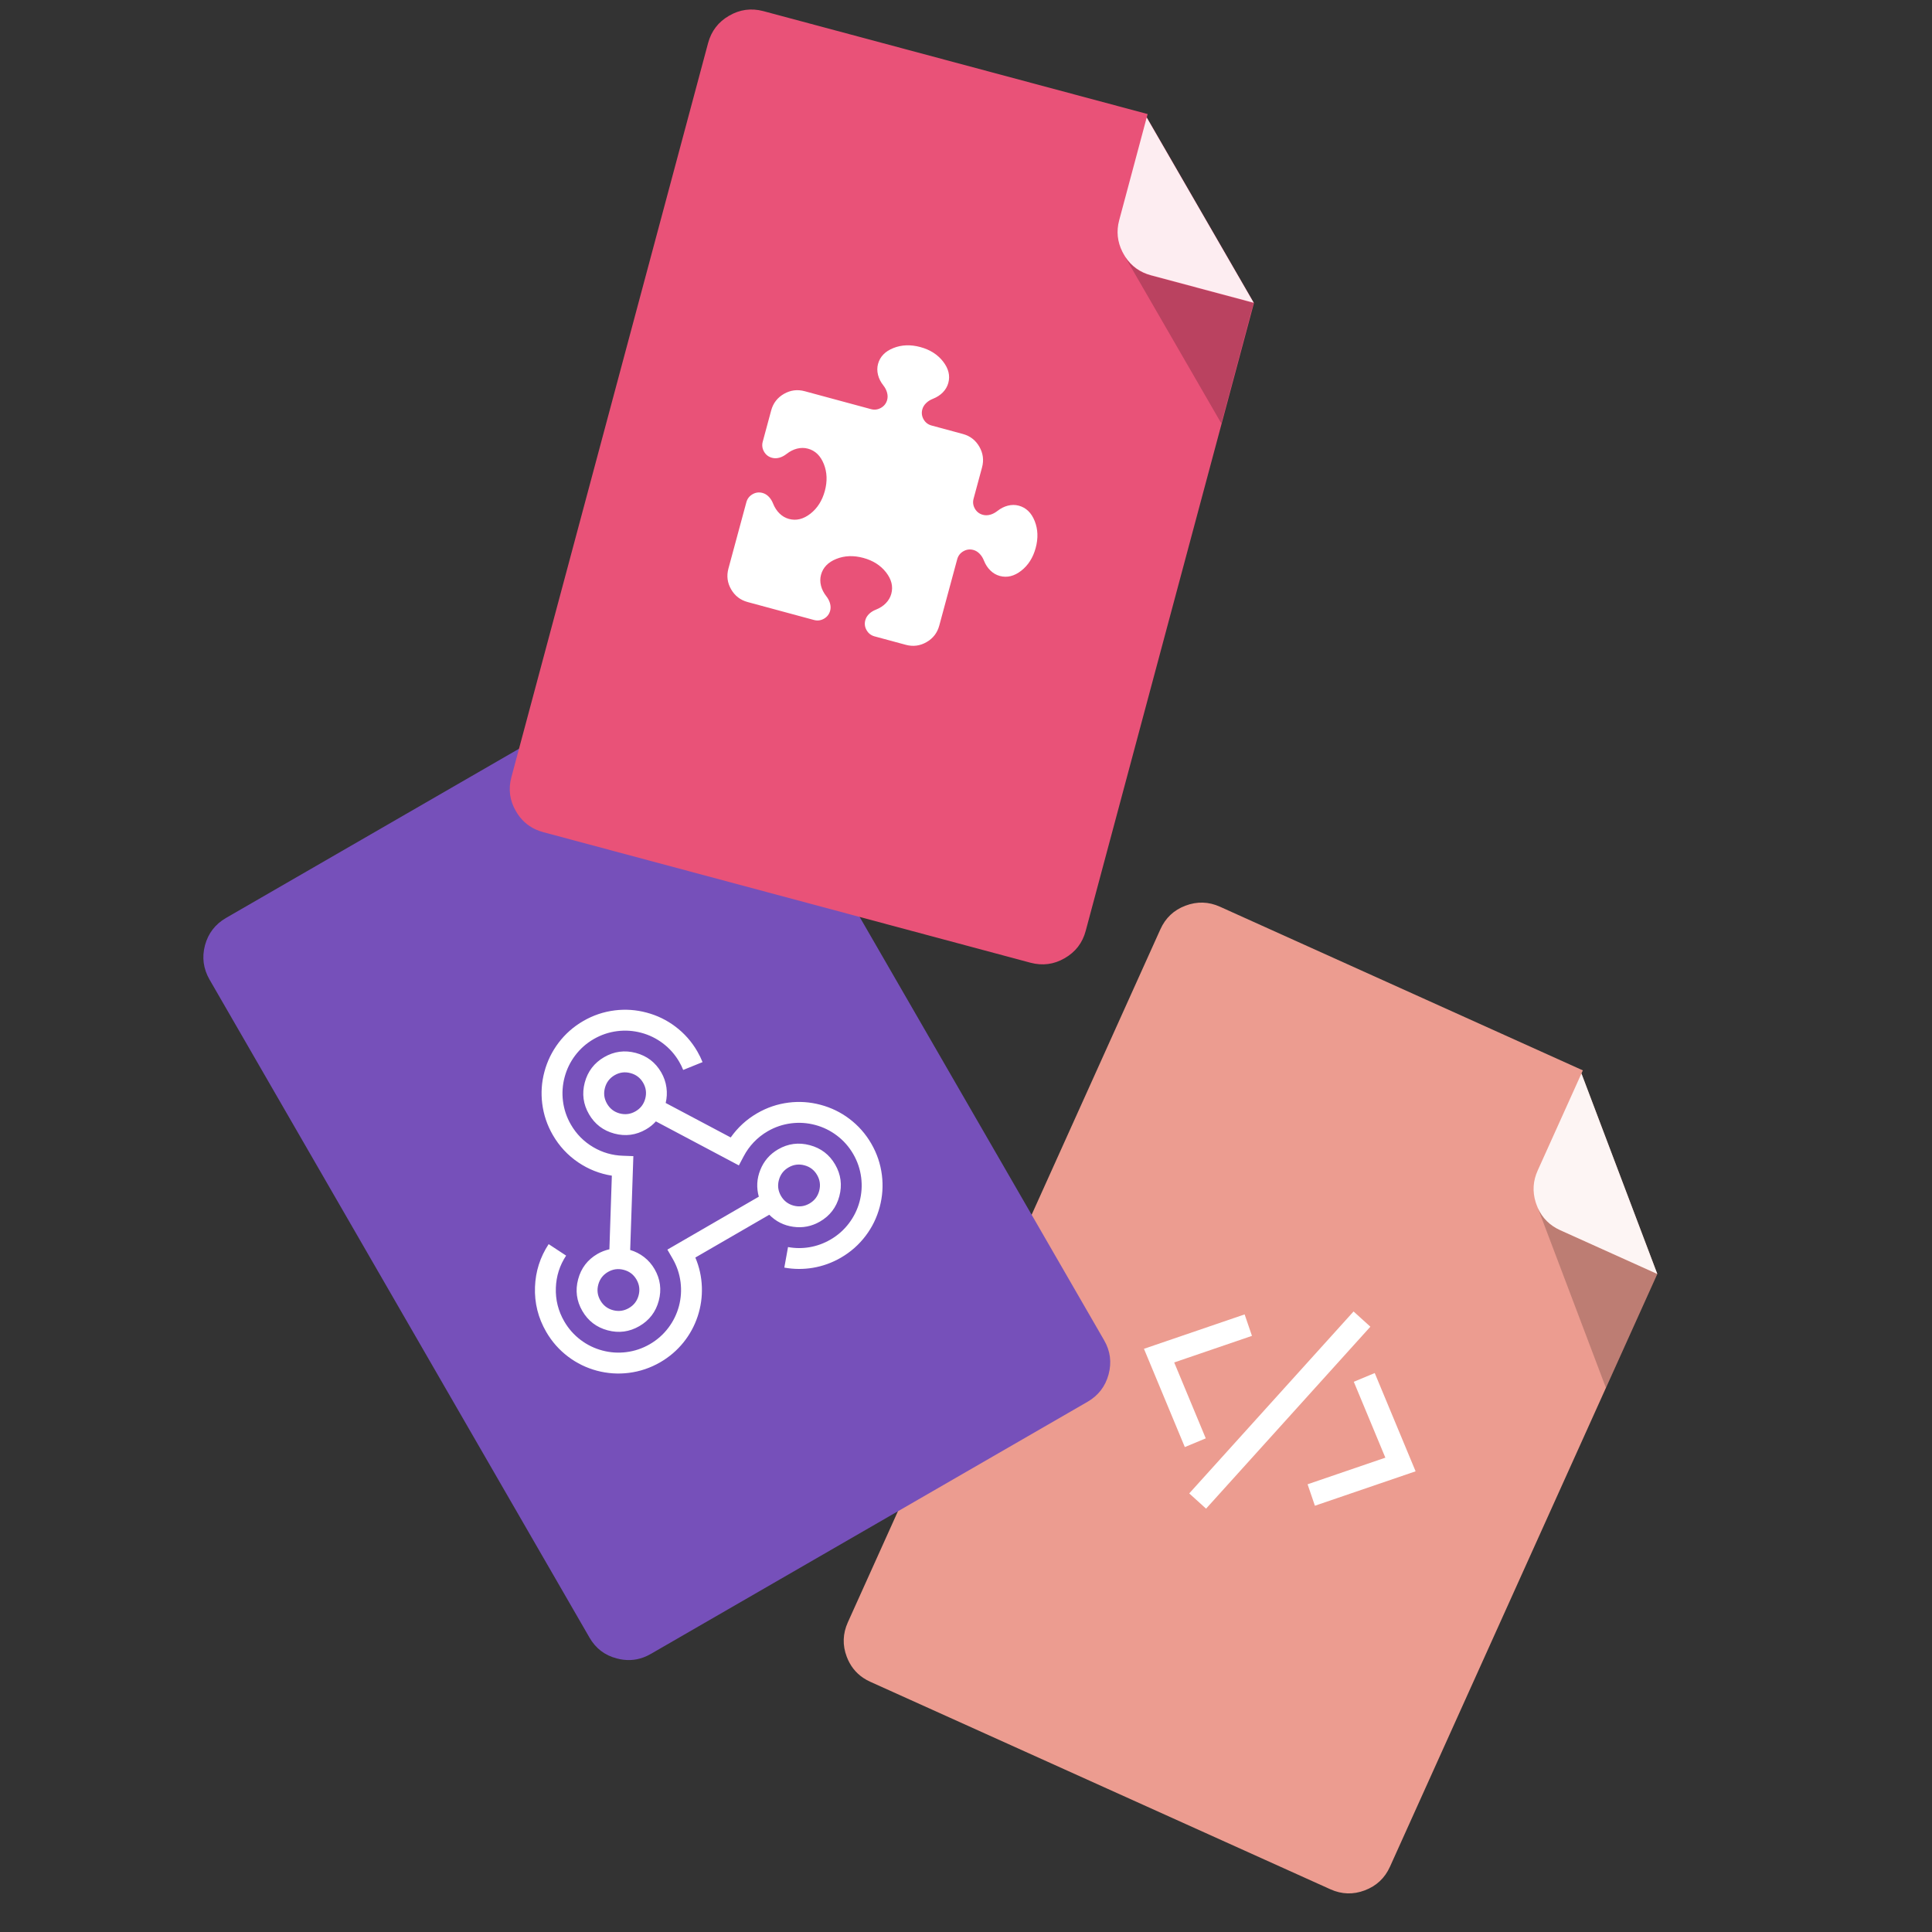
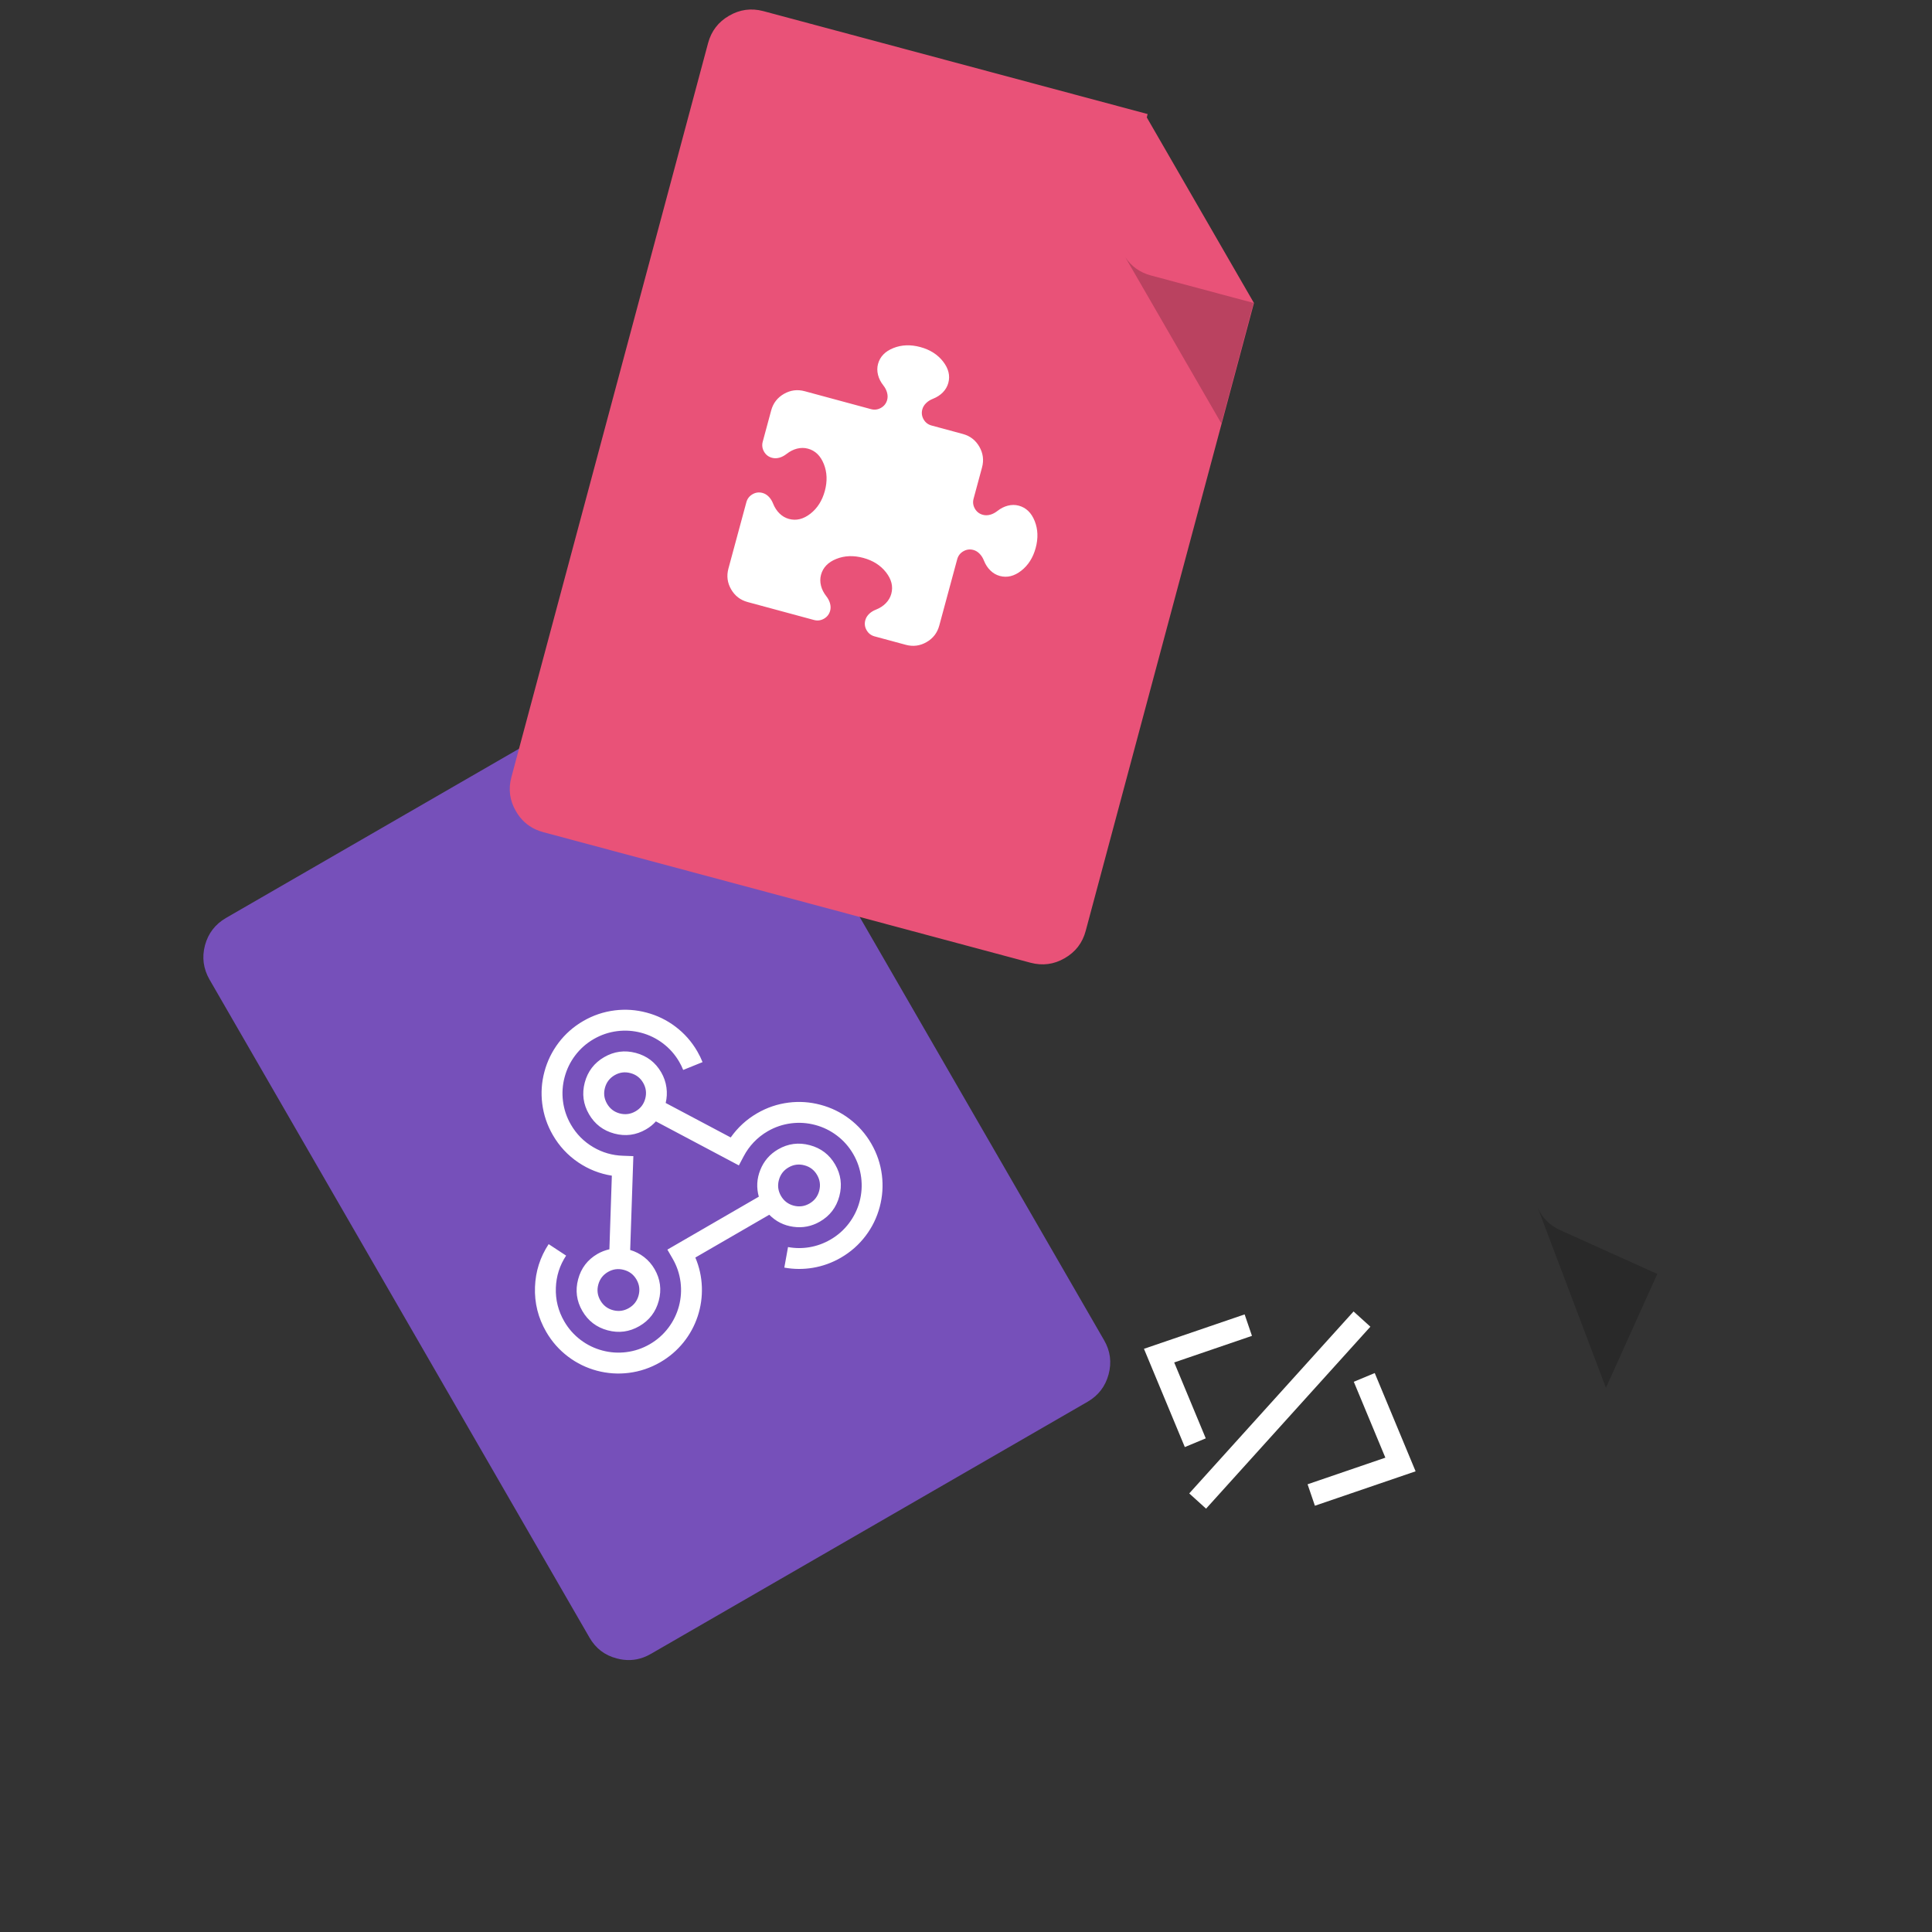
<svg xmlns="http://www.w3.org/2000/svg" xmlns:xlink="http://www.w3.org/1999/xlink" version="1.1" preserveAspectRatio="none" x="0px" y="0px" width="1080px" height="1080px" viewBox="0 0 1080 1080">
  <rect x="0" y="0" width="1080" height="1080" fill="#333333" stroke="none" />
  <defs>
    <g id="Symbol_4_0_Layer0_0_FILL">
-       <path fill="#EC9C90" stroke="none" d=" M 161.85 -468.2 L 161.85 -472 -280.1 -472 Q -300.8 -472 -315.5 -457.3 -330.1 -442.75 -330.1 -421.95 L -330.1 422 Q -330.1 442.8 -315.5 457.4 -304.25 468.65 -289.3 471.25 -284.85 472 -280.1 472 L 280.1 472 Q 300.8 472 315.4 457.4 330.1 442.7 330.1 422 L 330.1 -299.95 161.85 -468.2 Z" />
-     </g>
+       </g>
    <g id="Symbol_3_0_Layer0_0_FILL">
      <path fill="#000000" fill-opacity="0.2" stroke="none" d=" M 75.55 75.5 L 75.55 -63.2 -42.7 -63.2 Q -61.6 -63.2 -75.5 -75.5 L 75.55 75.5 Z" />
    </g>
    <g id="Symbol_2_0_Layer0_0_FILL">
-       <path fill="#FFFFFF" fill-opacity="0.898" stroke="none" d=" M -71.6 67.1 Q -70.5 68.35 -69.4 69.4 -68.3 70.6 -66.85 71.85 -52.85 84.1 -34.1 84.1 L 84.15 84.1 -84.1 -84.15 -84.1 34.1 Q -84.1 53 -71.6 67.1 Z" />
-     </g>
+       </g>
    <g id="Symbol_1_0_Layer0_0_FILL">
      <path fill="#FFFFFF" stroke="none" d=" M 196.95 135.35 L 164.15 100.35 0 254.2 164.2 408.1 197 373.1 70.15 254.2 196.95 135.35 M 417.25 14.75 L 371.6 0 213 493.6 258.7 508.35 417.25 14.75 M 433.15 135.35 L 433.2 135.35 560 254.2 433.2 373.1 465.95 408.1 630.15 254.2 465.95 100.3 433.15 135.35 Z" />
    </g>
    <g id="Symbol_6_0_Layer3_0_FILL">
      <path fill="#7650BA" stroke="none" d=" M 86.95 -135.8 L 87.25 -137 -49.95 -173.75 Q -56.4 -175.45 -62.15 -172.15 -67.9 -168.8 -69.65 -162.35 L -139.85 99.7 Q -141.6 106.15 -138.25 111.85 -135.7 116.3 -131.25 118.35 -129.95 118.95 -128.45 119.35 L 45.45 165.95 Q 51.9 167.65 57.65 164.35 63.45 161 65.15 154.6 L 125.2 -69.6 86.95 -135.8 Z" />
    </g>
    <g id="Symbol_6_0_Layer0_0_FILL">
      <path fill="#FFFFFF" stroke="none" d=" M 448 320 Q 425.85 320 408.5 333.65 391.4 347.1 386 368 L 224 368 224 384 Q 224 403.5 216.45 421.35 209.15 438.6 195.9 451.9 182.6 465.15 165.35 472.45 147.5 480 128 480 108.5 480 90.65 472.45 73.4 465.15 60.15 451.9 46.85 438.6 39.55 421.35 32 403.5 32 384 32 356.25 46.7 332.9 61 310.15 85 298.15 L 70.65 269.5 Q 38.7 285.5 19.6 315.85 0 347 0 384 0 410.05 10.05 433.85 19.75 456.8 37.45 474.55 55.2 492.25 78.15 501.95 101.95 512 128 512 152.05 512 174.3 503.4 195.75 495.05 213.05 479.7 230.2 464.4 241 444.15 252.1 423.4 255 400 L 386 400 Q 391.4 420.95 408.5 434.35 425.85 448 448 448 474.45 448 493.2 429.25 512 410.45 512 384 512 357.55 493.2 338.8 474.45 320 448 320 M 416 384 Q 416 370.75 425.35 361.4 434.75 352 448 352 461.25 352 470.6 361.4 480 370.75 480 384 480 397.25 470.6 406.65 461.25 416 448 416 434.75 416 425.35 406.65 416 397.3 416 384 M 334.4 172.1 Q 342.75 163.3 347.3 152.15 352 140.6 352 128 352 101.55 333.25 82.75 314.5 64 288 64 261.55 64 242.75 82.75 224 101.55 224 128 224 154.5 242.75 173.25 261.5 192 288 192 298.2 192 307.25 189 L 383.55 311.15 397.15 302.65 Q 408.4 295.6 421.1 291.85 434.25 288 448.05 288 467.55 288 485.4 295.55 502.65 302.85 515.95 316.15 529.2 329.4 536.5 346.65 544.05 364.5 544.05 384 544.05 403.5 536.5 421.35 529.2 438.6 515.95 451.9 502.65 465.15 485.4 472.45 467.55 480 448.05 480 430.55 480 414.45 474 398.8 468.15 386.05 457.3 L 365.35 481.7 Q 382.35 496.15 403.2 503.95 424.75 512 448 512 474.05 512 497.85 501.95 520.8 492.25 538.5 474.55 556.25 456.8 565.95 433.85 576 410.05 576 384 576 357.95 565.95 334.15 556.25 311.2 538.5 293.5 520.8 275.75 497.85 266.05 474.05 256 448 256 419.85 256 394.2 267.8 L 334.4 172.1 M 310.6 105.4 Q 320 114.75 320 128 320 141.25 310.6 150.65 301.25 160 288 160 274.75 160 265.35 150.65 256 141.3 256 128 256 114.75 265.35 105.4 274.75 96 288 96 301.25 96 310.6 105.4 M 378.5 37.5 Q 360.8 19.75 337.85 10.05 314.05 0 288 0 261.95 0 238.15 10.05 215.2 19.8 197.45 37.5 179.75 55.2 170.05 78.15 160 101.95 160 128 160 157.5 172.75 183.85 185.15 209.35 207.1 227.2 L 147.3 323 Q 137.35 320 128 320 101.5 320 82.75 338.8 64 357.55 64 384 64 410.5 82.75 429.25 101.5 448 128 448 154.5 448 173.25 429.25 192 410.5 192 384 192 371.4 187.3 359.85 182.7 348.7 174.35 339.9 L 250.65 217.8 237.15 209.3 Q 216.4 196.4 204.4 175.2 192 153.35 192 128 192 108.5 199.55 90.65 206.85 73.4 220.15 60.15 233.4 46.85 250.65 39.55 268.5 32 288 32 307.5 32 325.35 39.55 342.6 46.85 355.9 60.15 369.15 73.4 376.45 90.65 384 108.5 384 128 384 135.5 383 141.7 L 414.7 146.2 Q 416 137.55 416 127.9 416 101.9 405.95 78.15 396.25 55.2 378.5 37.5 M 96 384 Q 96 370.75 105.35 361.4 114.75 352 128 352 141.25 352 150.6 361.4 160 370.75 160 384 160 397.25 150.6 406.65 141.25 416 128 416 114.75 416 105.35 406.65 96 397.3 96 384 Z" />
    </g>
    <g id="Symbol_7_0_Layer4_0_FILL">
      <path fill="#E95278" stroke="none" d=" M 86.95 -135.8 L 87.25 -137 -49.95 -173.75 Q -56.4 -175.45 -62.15 -172.1 -67.9 -168.8 -69.65 -162.35 L -139.85 99.65 Q -141.6 106.1 -138.25 111.85 -135.7 116.3 -131.25 118.35 -129.95 118.95 -128.45 119.35 L 45.45 165.95 Q 51.9 167.65 57.6 164.35 63.45 161 65.15 154.55 L 125.2 -69.55 86.95 -135.8 Z" />
    </g>
    <g id="Symbol_7_0_Layer0_0_FILL">
      <path fill="#FFFFFF" stroke="none" d=" M 384 176 Q 384 156.15 369.95 142.05 355.9 128 336 128 L 279.2 128 Q 269.55 128 262.8 121.25 256 114.45 256 104.85 256 98.25 259.85 92 263.25 86.4 269.2 82 278.05 75.35 282.95 66.75 288 57.8 288 48 288 28.15 269.2 14.05 250.45 0 224 0 197.5 0 178.75 14.05 160 28.15 160 48 160 57.8 165.05 66.75 169.9 75.4 178.8 82 184.7 86.4 188.15 92.05 192 98.3 192 104.85 192 114.4 185.2 121.2 178.4 128 168.8 128 L 48 128 Q 28.15 128 14.05 142.05 0 156.15 0 176 L 0 232.85 Q 0 242.45 6.8 249.25 13.55 256 23.2 256 29.75 256 36 252.2 41.6 248.75 46 242.85 52.65 233.95 61.25 229.05 70.2 224 80 224 99.85 224 113.95 242.8 128 261.55 128 288 128 314.5 113.95 333.25 99.85 352 80 352 70.2 352 61.25 346.95 52.65 342.1 46 333.25 41.6 327.3 36 323.85 29.75 320 23.2 320 13.55 320 6.8 326.8 0 333.6 0 343.25 L 0 464 Q 0 483.9 14.05 497.95 28.15 512 48 512 L 168.8 512 Q 178.4 512 185.2 505.2 192 498.4 192 488.8 192 482.3 188.15 476.05 184.7 470.4 178.8 466 169.9 459.35 165.05 450.75 160 441.8 160 432 160 412.15 178.75 398.05 197.5 384 224 384 250.45 384 269.2 398.05 288 412.15 288 432 288 441.8 282.95 450.75 278.1 459.35 269.2 466 263.25 470.4 259.8 476 256 482.2 256 488.8 256 498.45 262.8 505.2 269.6 512 279.2 512 L 336 512 Q 355.9 512 369.95 497.95 384 483.9 384 464 L 384 343.25 Q 384 333.6 390.8 326.8 397.6 320 407.2 320 413.75 320 419.95 323.85 425.6 327.3 430 333.25 436.65 342.1 445.3 346.95 454.2 352 464 352 483.85 352 497.95 333.25 512 314.5 512 288 512 261.5 497.95 242.75 483.85 224 464 224 454.2 224 445.3 229.05 436.65 233.95 430 242.85 425.6 248.75 420 252.2 413.75 256 407.2 256 397.55 256 390.8 249.25 384 242.45 384 232.85 L 384 176 Z" />
    </g>
  </defs>
  <g transform="matrix( 0.459, 0.207, -0.207, 0.459, 715.35,788.15) ">
    <g transform="matrix( 1, 0, 0, 1, -10,-10) ">
      <g transform="matrix( 1, 0, 0, 1, 0,0) ">
        <use xlink:href="#Symbol_4_0_Layer0_0_FILL" />
      </g>
    </g>
    <g transform="matrix( 1, 0, 0, 1, 244.55,-246.75) ">
      <g transform="matrix( 1, 0, 0, 1, 0,0) ">
        <use xlink:href="#Symbol_3_0_Layer0_0_FILL" />
      </g>
    </g>
    <g transform="matrix( 1, 0, 0, 1, 235.95,-394.05) ">
      <g transform="matrix( 1, 0, 0, 1, 0,0) ">
        <use xlink:href="#Symbol_2_0_Layer0_0_FILL" />
      </g>
    </g>
    <g transform="matrix( 0.525, 0, 0, 0.525, -165.25,-133.35) ">
      <use xlink:href="#Symbol_1_0_Layer0_0_FILL" />
    </g>
  </g>
  <g transform="matrix( 1.107, -1.107, 1.107, 1.107, 373.95,650.2) ">
    <g transform="matrix( 1, 0, 0, 1, 0,0) ">
      <use xlink:href="#Symbol_6_0_Layer3_0_FILL" />
    </g>
    <g transform="matrix( 0.31, 0.083, -0.083, 0.31, 96.45,-56.25) ">
      <g transform="matrix( 1, 0, 0, 1, 0,0) ">
        <use xlink:href="#Symbol_3_0_Layer0_0_FILL" />
      </g>
    </g>
    <g transform="matrix( 0.31, 0.083, -0.083, 0.31, 106,-102.7) ">
      <g transform="matrix( 1, 0, 0, 1, 0,0) ">
        <use xlink:href="#Symbol_2_0_Layer0_0_FILL" />
      </g>
    </g>
    <g transform="matrix( 0.225, 0.06, -0.06, 0.225, -50.55,-74.8) ">
      <use xlink:href="#Symbol_6_0_Layer0_0_FILL" />
    </g>
  </g>
  <g transform="matrix( 1.566, 0, 0, 1.566, 504.9,278.3) ">
    <g transform="matrix( 1, 0, 0, 1, 0,0) ">
      <use xlink:href="#Symbol_7_0_Layer4_0_FILL" />
    </g>
    <g transform="matrix( 0.31, 0.083, -0.083, 0.31, 96.4,-56.25) ">
      <g transform="matrix( 1, 0, 0, 1, 0,0) ">
        <use xlink:href="#Symbol_3_0_Layer0_0_FILL" />
      </g>
    </g>
    <g transform="matrix( 0.31, 0.083, -0.083, 0.31, 106,-102.7) ">
      <g transform="matrix( 1, 0, 0, 1, 0,0) ">
        <use xlink:href="#Symbol_2_0_Layer0_0_FILL" />
      </g>
    </g>
    <g transform="matrix( 0.196, 0.053, -0.053, 0.196, -37.8,-65.7) ">
      <use xlink:href="#Symbol_7_0_Layer0_0_FILL" />
    </g>
  </g>
</svg>